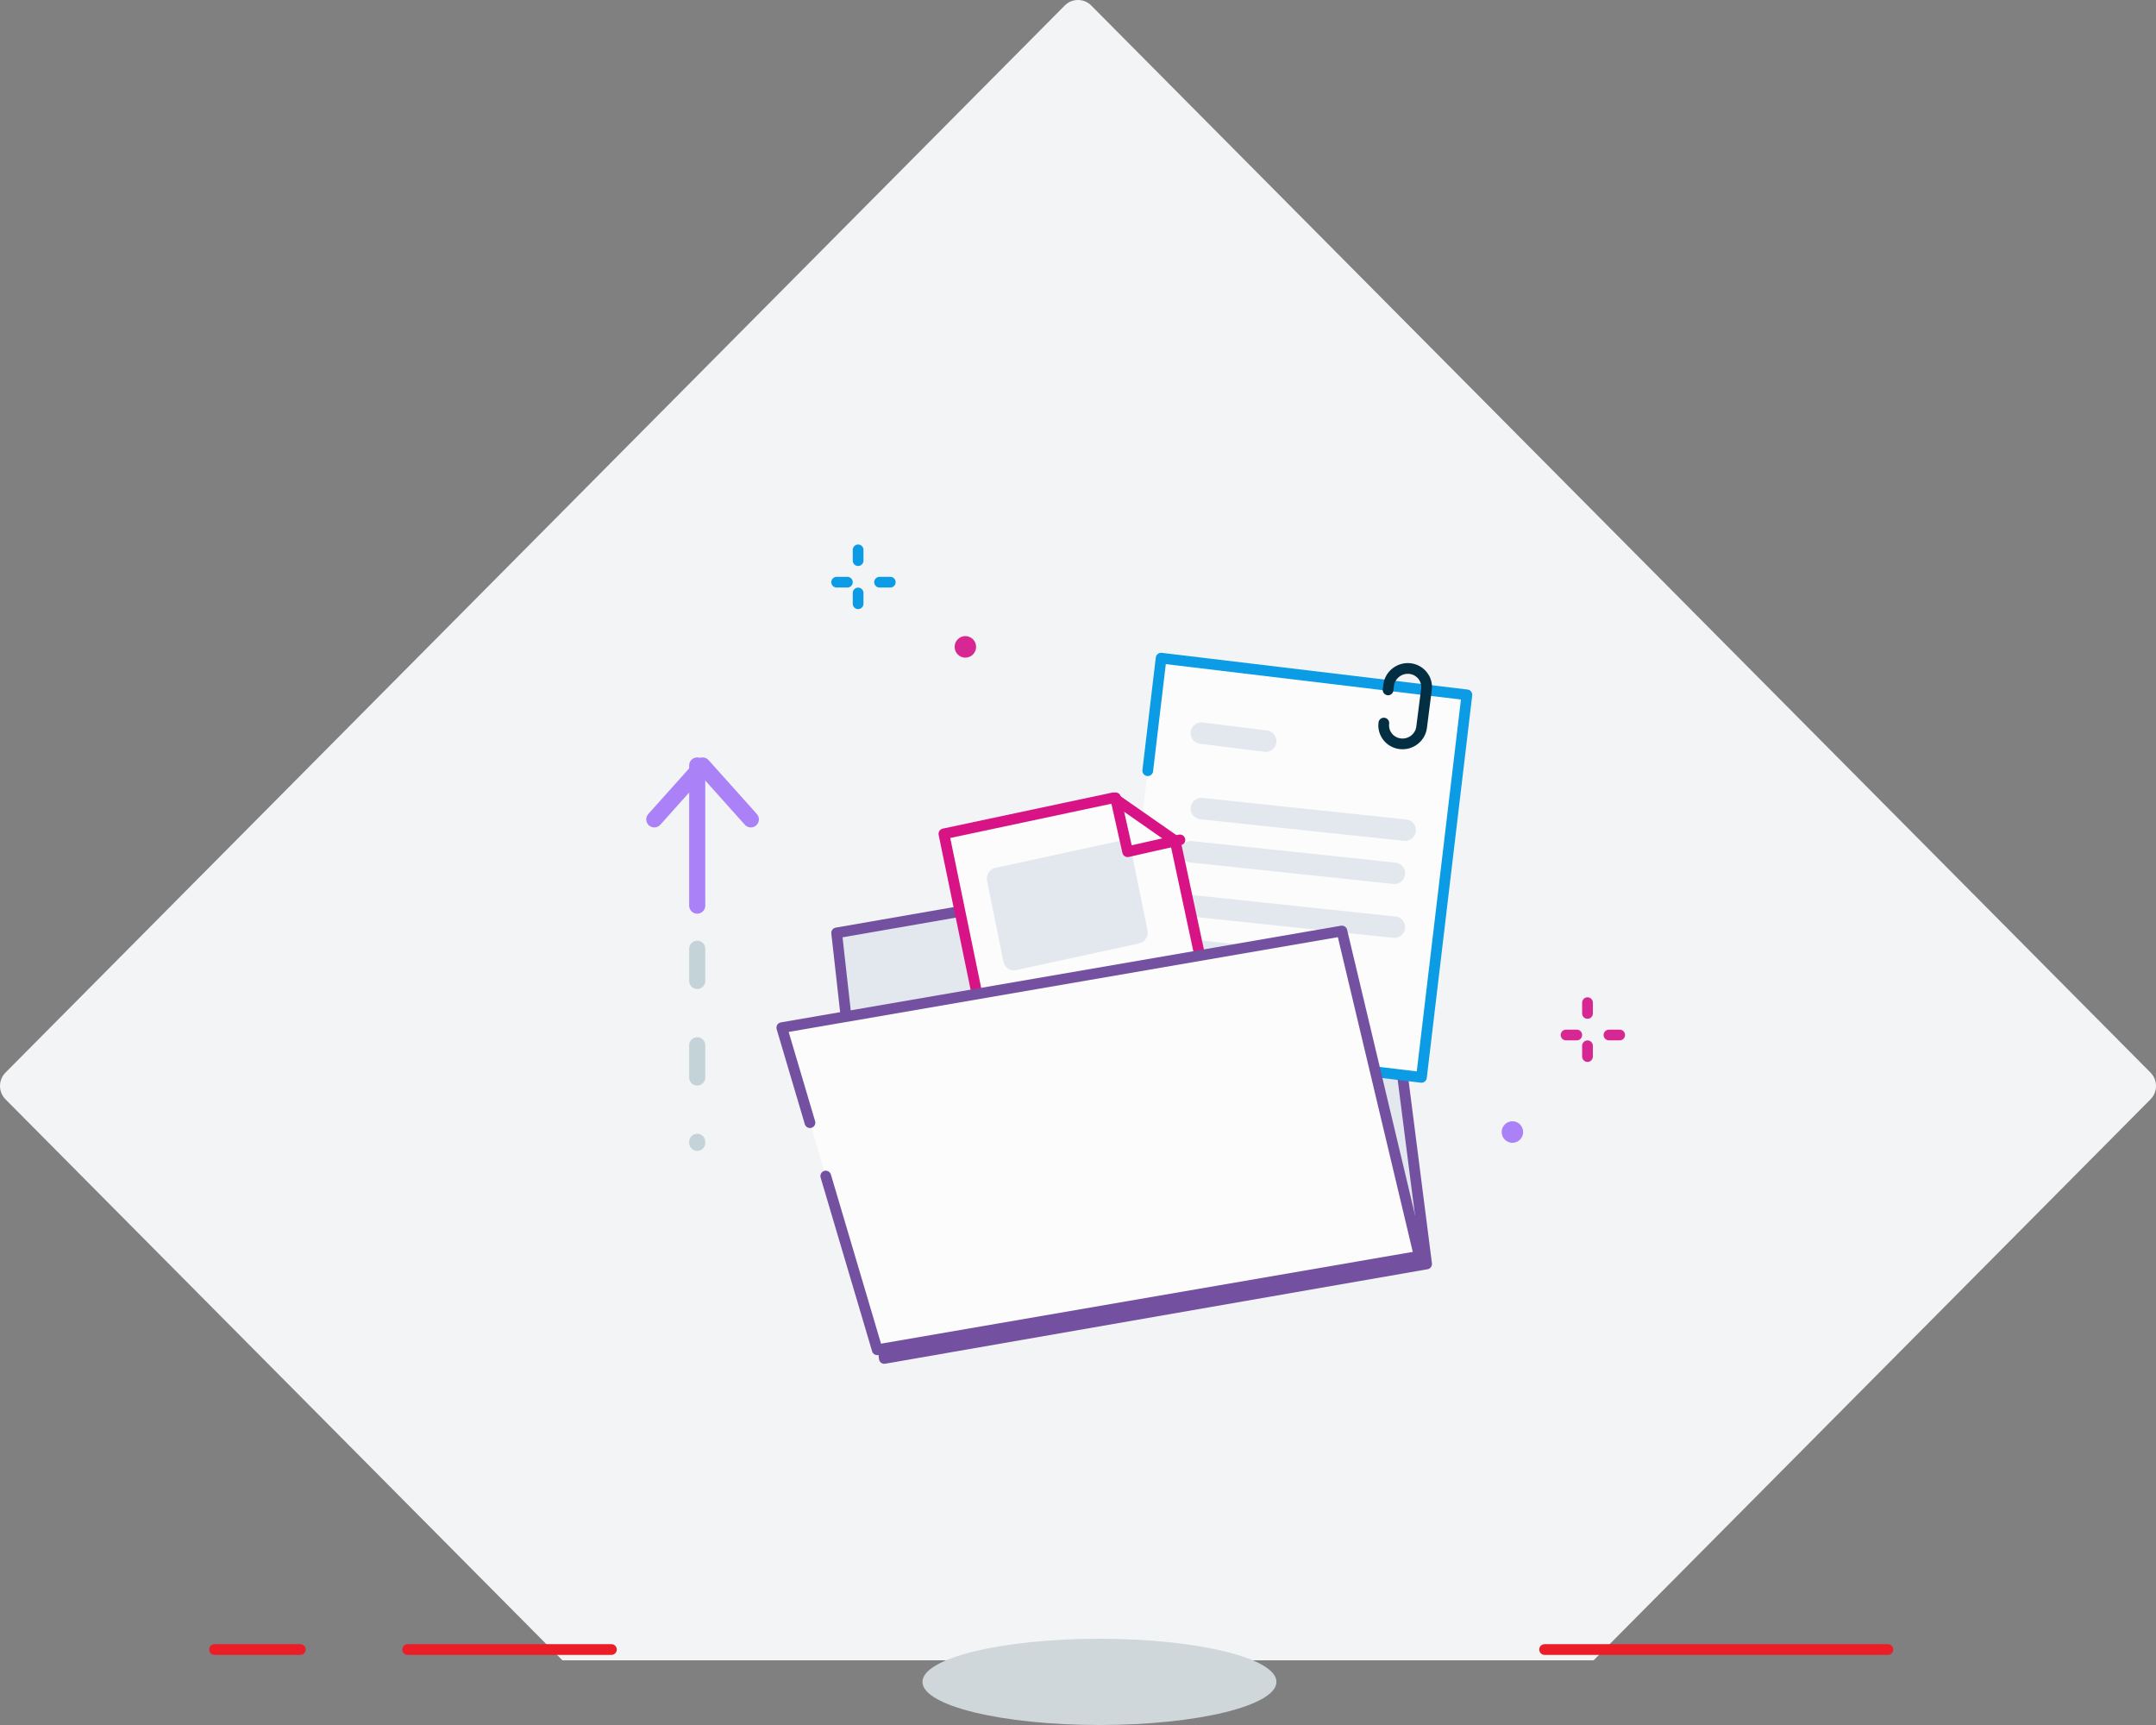
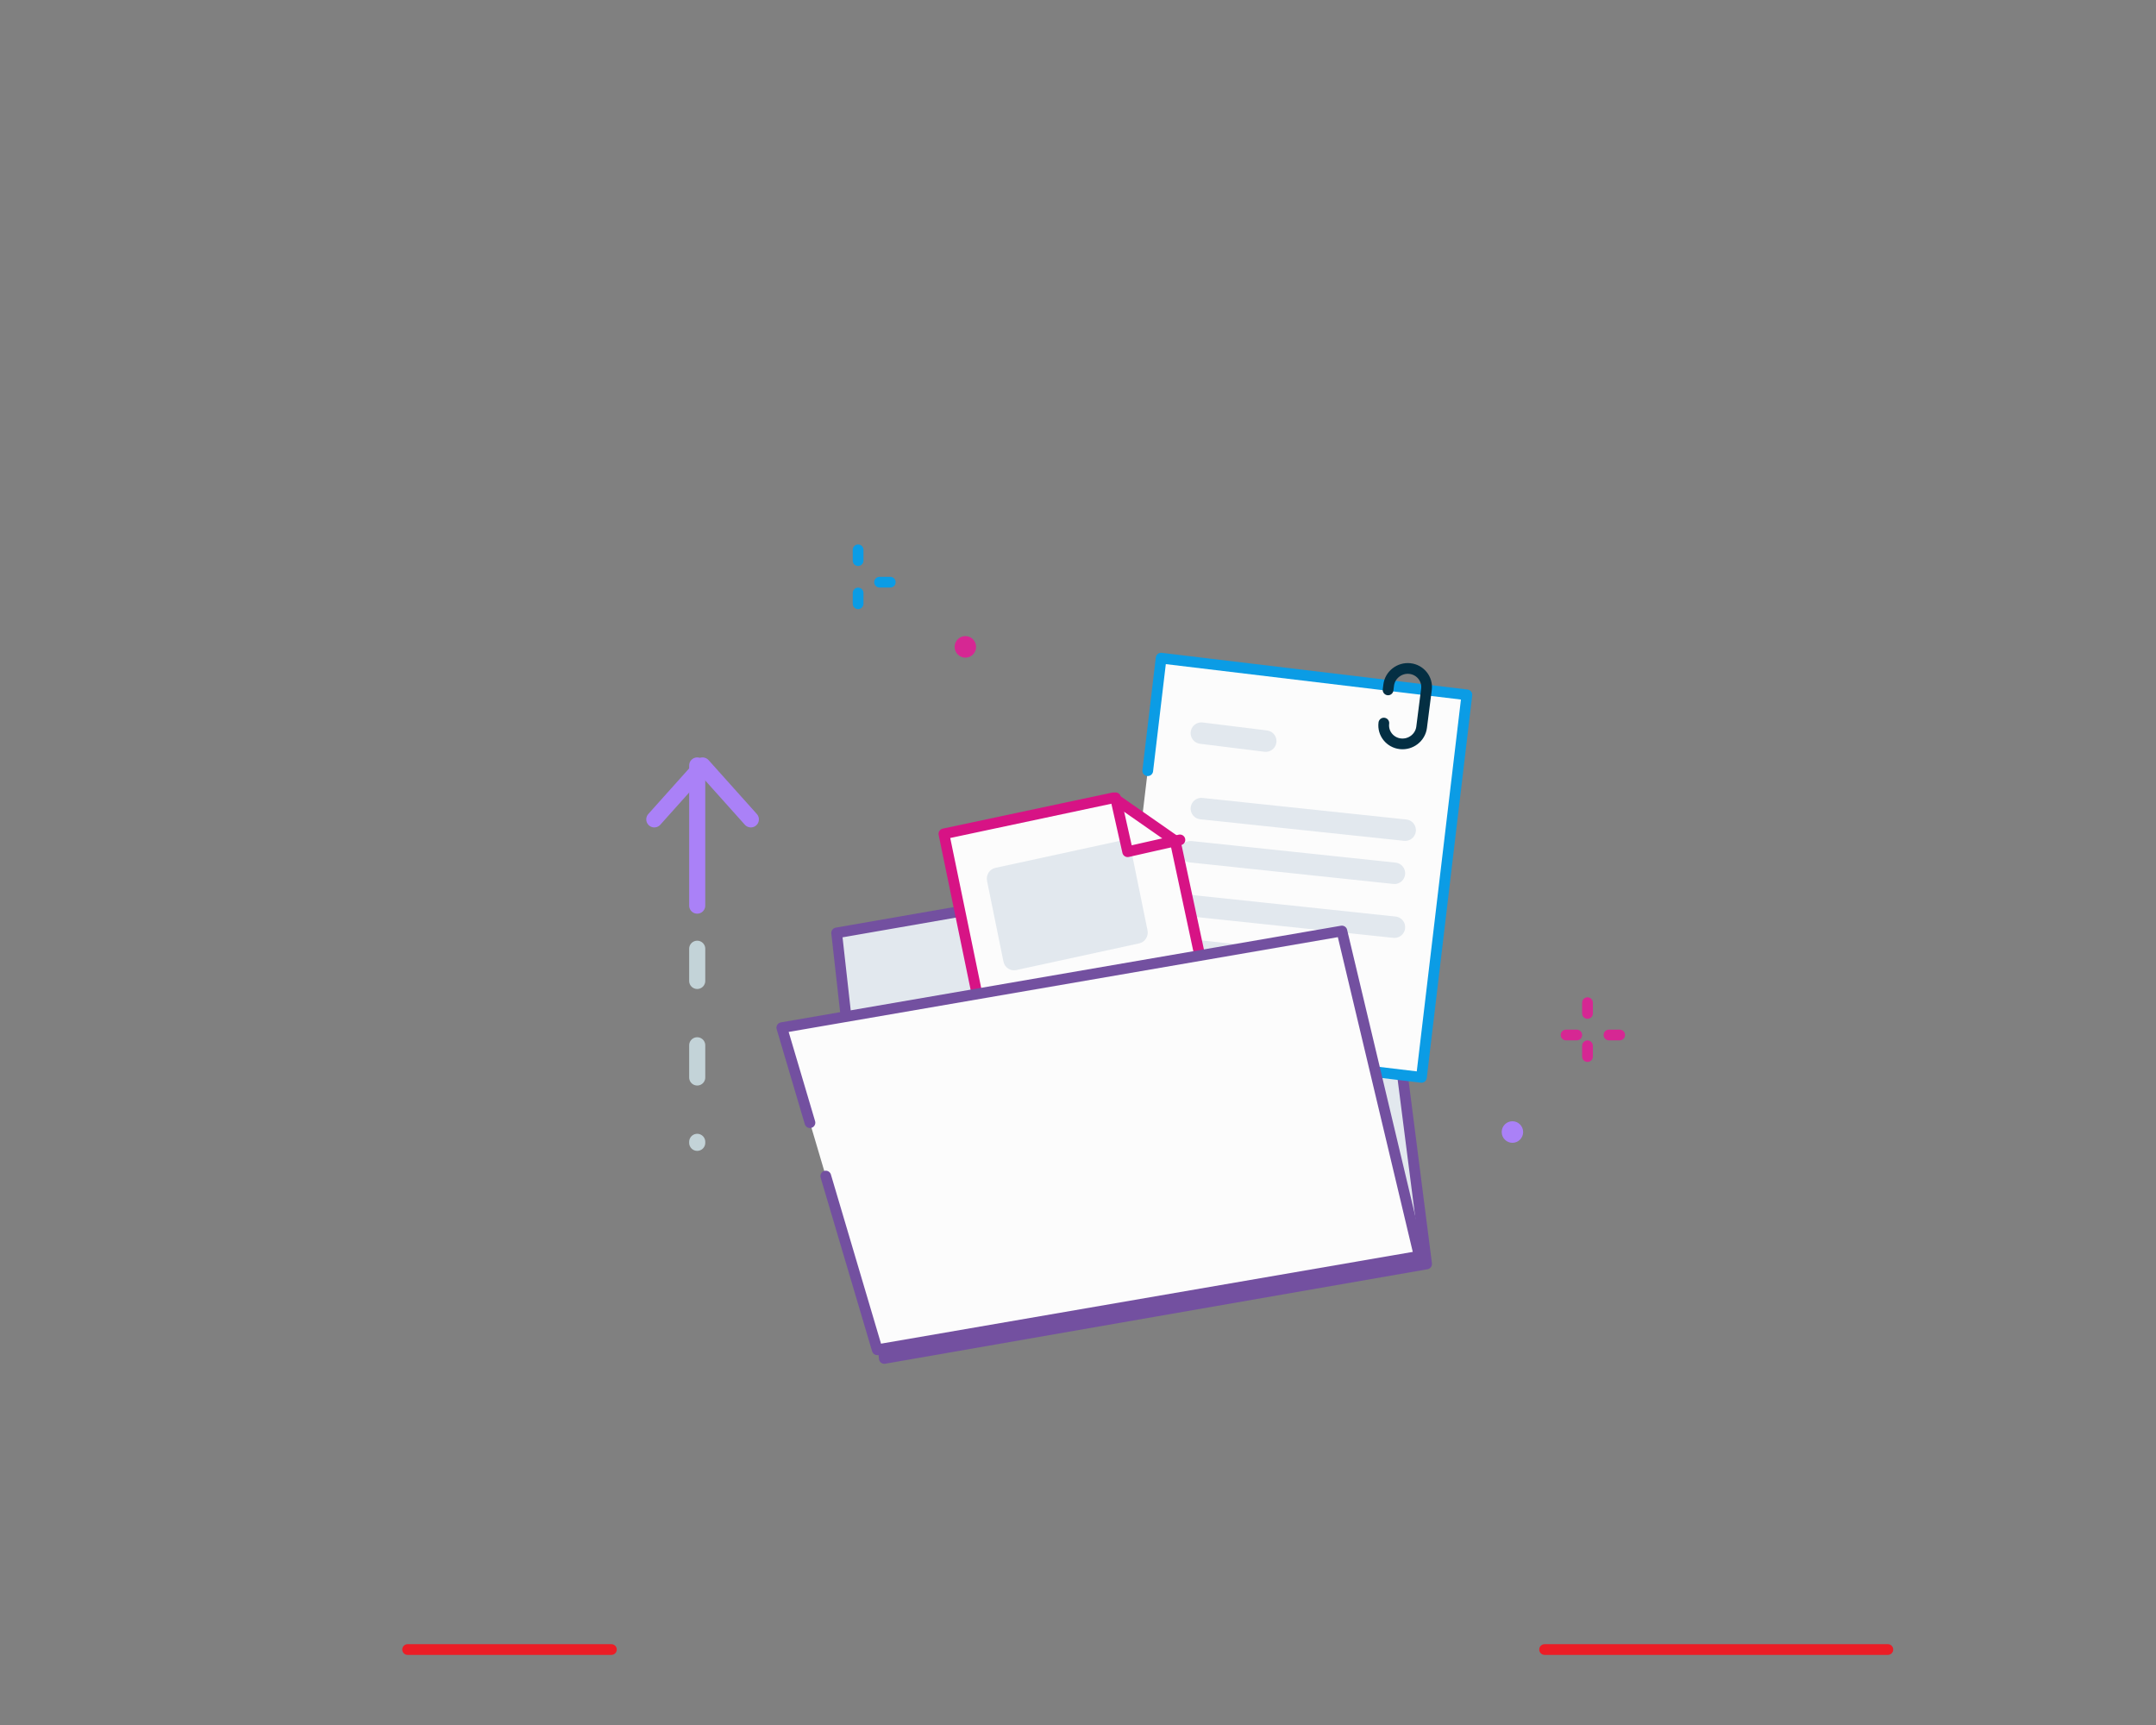
<svg xmlns="http://www.w3.org/2000/svg" width="120px" height="96px" viewBox="0 0 120 96" version="1.1">
  <rect x="0" y="0" width="120" height="96" fill="#808080" stroke="none" />
  <title>Icono-Empresa</title>
  <desc>Created with Sketch.</desc>
  <g id="Page-1" stroke="none" stroke-width="1" fill="none" fill-rule="evenodd">
    <g id="01.1--HCP-Datos-Empresa" transform="translate(-660, -215)">
      <g id="Icono-Empresa" transform="translate(660, 215)">
-         <path d="M88.698,92.4 L31.302,92.4 L0.304,61.177 C-0.101,60.769 -0.101,60.102 0.304,59.694 L59.264,0.305 C59.669,-0.102 60.331,-0.102 60.736,0.305 L119.697,59.694 C120.101,60.102 120.101,60.769 119.697,61.177 L88.698,92.4 Z" id="Shape-Copy-15" fill="#F3F4F6" fill-rule="nonzero" />
        <path d="M105.075,91.8 L85.97,91.8" id="Stroke-1638" stroke="#EB1D26" stroke-width="0.597" stroke-linecap="round" stroke-linejoin="round" />
        <path d="M34.03,91.8 L22.687,91.8" id="Stroke-1639" stroke="#EB1D26" stroke-width="0.597" stroke-linecap="round" stroke-linejoin="round" />
-         <path d="M16.716,91.8 L11.94,91.8" id="Stroke-1640" stroke="#EB1D26" stroke-width="0.597" stroke-linecap="round" stroke-linejoin="round" />
-         <path d="M71.045,93.6 C71.045,94.925 66.635,96 61.194,96 C55.753,96 51.343,94.925 51.343,93.6 C51.343,92.275 55.753,91.2 61.194,91.2 C66.635,91.2 71.045,92.275 71.045,93.6" id="Fill-1642" fill="#D0D7DA" />
        <polygon id="Fill-1643" fill="#E2E8EE" points="79.403 70.342 49.219 75.6 46.567 51.919 57.066 50.091 57.344 51.958 76.624 48.6" />
        <polygon id="Stroke-1644" stroke="#7350A0" stroke-width="0.597" stroke-linecap="round" stroke-linejoin="round" points="79.403 70.342 49.219 75.6 46.567 51.919 57.066 50.091 57.344 51.958 76.624 48.6" />
        <g id="Group-1647" transform="translate(62.09, 36.6)">
          <polyline id="Fill-1645" fill="#FCFCFC" points="1.792 6.291 2.536 0.028 19.555 2.07 17.026 23.357 0.007 21.315 1.417 9.451" />
          <polyline id="Stroke-1646" stroke="#0B9CE5" stroke-width="0.597" stroke-linecap="round" stroke-linejoin="round" points="1.792 6.291 2.536 0.028 19.555 2.07 17.026 23.357 0.007 21.315 1.417 9.451" />
        </g>
        <path d="M66.866,45 L78.209,46.2" id="Stroke-1648" stroke="#E2E8EE" stroke-width="1.194" stroke-linecap="round" />
        <path d="M66.866,40.8 L70.448,41.244" id="Stroke-1649" stroke="#E2E8EE" stroke-width="1.194" stroke-linecap="round" />
        <path d="M66.269,47.4 L77.612,48.6" id="Stroke-1650" stroke="#E2E8EE" stroke-width="1.194" stroke-linecap="round" />
        <path d="M66.269,50.4 L77.612,51.6" id="Stroke-1651" stroke="#E2E8EE" stroke-width="1.194" stroke-linecap="round" />
        <path d="M65.672,52.8 L71.045,53.4" id="Stroke-1652" stroke="#E2E8EE" stroke-width="1.194" stroke-linecap="round" />
        <path d="M77.258,38.394 L77.293,38.123 C77.365,37.555 77.898,37.142 78.475,37.207 C79.053,37.272 79.467,37.79 79.395,38.358 L79.125,40.477 C79.052,41.046 78.52,41.458 77.942,41.393 C77.364,41.329 76.95,40.811 77.023,40.241" id="Stroke-1653" stroke="#042F43" stroke-width="0.597" stroke-linecap="round" stroke-linejoin="round" />
        <polygon id="Fill-1654" fill="#FCFCFC" points="68.06 59.175 55.715 61.8 52.537 46.406 61.973 44.4 65.408 46.793" />
        <polygon id="Stroke-1655" stroke="#D71385" stroke-width="0.597" stroke-linecap="round" stroke-linejoin="round" points="68.06 59.175 55.715 61.8 52.537 46.406 61.973 44.4 65.408 46.793" />
        <path d="M63.406,52.501 L56.559,53.987 C56.235,54.057 55.918,53.844 55.85,53.51 L54.938,49.03 C54.87,48.697 55.077,48.369 55.4,48.299 L62.247,46.813 C62.571,46.743 62.888,46.956 62.955,47.29 L63.868,51.77 C63.936,52.103 63.729,52.431 63.406,52.501" id="Fill-1656" fill="#E2E8EE" />
        <g id="Group-1659" transform="translate(42.985, 51.6)">
          <polyline id="Fill-1657" fill="#FCFCFC" points="2.096 10.879 0.529 5.592 31.703 0.213 36.012 18.311 5.841 23.517 2.976 13.85" />
          <polyline id="Stroke-1658" stroke="#7350A0" stroke-width="0.597" stroke-linecap="round" stroke-linejoin="round" points="2.096 10.879 0.529 5.592 31.703 0.213 36.012 18.311 5.841 23.517 2.976 13.85" />
        </g>
        <polyline id="Stroke-1660" stroke="#D71385" stroke-width="0.597" stroke-linecap="round" stroke-linejoin="round" points="62.09 44.4 62.763 47.4 65.672 46.742" />
        <path d="M47.761,30.6 L47.761,31.2" id="Stroke-1661" stroke="#0B9CE5" stroke-width="0.597" stroke-linecap="round" />
        <path d="M47.761,33 L47.761,33.6" id="Stroke-1662" stroke="#0B9CE5" stroke-width="0.597" stroke-linecap="round" />
        <path d="M49.552,32.4 L48.955,32.4" id="Stroke-1663" stroke="#0B9CE5" stroke-width="0.597" stroke-linecap="round" />
-         <path d="M47.164,32.4 L46.567,32.4" id="Stroke-1664" stroke="#0B9CE5" stroke-width="0.597" stroke-linecap="round" />
        <path d="M88.358,55.8 L88.358,56.4" id="Stroke-1665" stroke="#D62793" stroke-width="0.597" stroke-linecap="round" />
        <path d="M88.358,58.2 L88.358,58.8" id="Stroke-1666" stroke="#D62793" stroke-width="0.597" stroke-linecap="round" />
        <path d="M90.149,57.6 L89.552,57.6" id="Stroke-1667" stroke="#D62793" stroke-width="0.597" stroke-linecap="round" />
        <path d="M87.761,57.6 L87.164,57.6" id="Stroke-1668" stroke="#D62793" stroke-width="0.597" stroke-linecap="round" />
        <path d="M54.328,36 C54.328,36.331 54.061,36.6 53.731,36.6 C53.401,36.6 53.134,36.331 53.134,36 C53.134,35.669 53.401,35.4 53.731,35.4 C54.061,35.4 54.328,35.669 54.328,36" id="Fill-1669" fill="#D62793" />
        <path d="M84.776,63 C84.776,63.331 84.509,63.6 84.179,63.6 C83.85,63.6 83.582,63.331 83.582,63 C83.582,62.669 83.85,62.4 84.179,62.4 C84.509,62.4 84.776,62.669 84.776,63" id="Fill-1670" fill="#AA81F7" />
        <polyline id="Stroke-1671" stroke="#AA81F7" stroke-width="0.896" stroke-linecap="round" stroke-linejoin="round" points="36.418 45.6 39.104 42.6 41.791 45.6" />
        <path d="M38.806,42.6 L38.806,50.4" id="Stroke-1672" stroke="#AA81F7" stroke-width="0.896" stroke-linecap="round" stroke-linejoin="round" />
        <path d="M38.806,52.8 L38.806,63.6" id="Stroke-1673" stroke="#C3D3D8" stroke-width="0.896" stroke-linecap="round" stroke-linejoin="round" stroke-dasharray="1.791,3.582" />
      </g>
    </g>
  </g>
</svg>